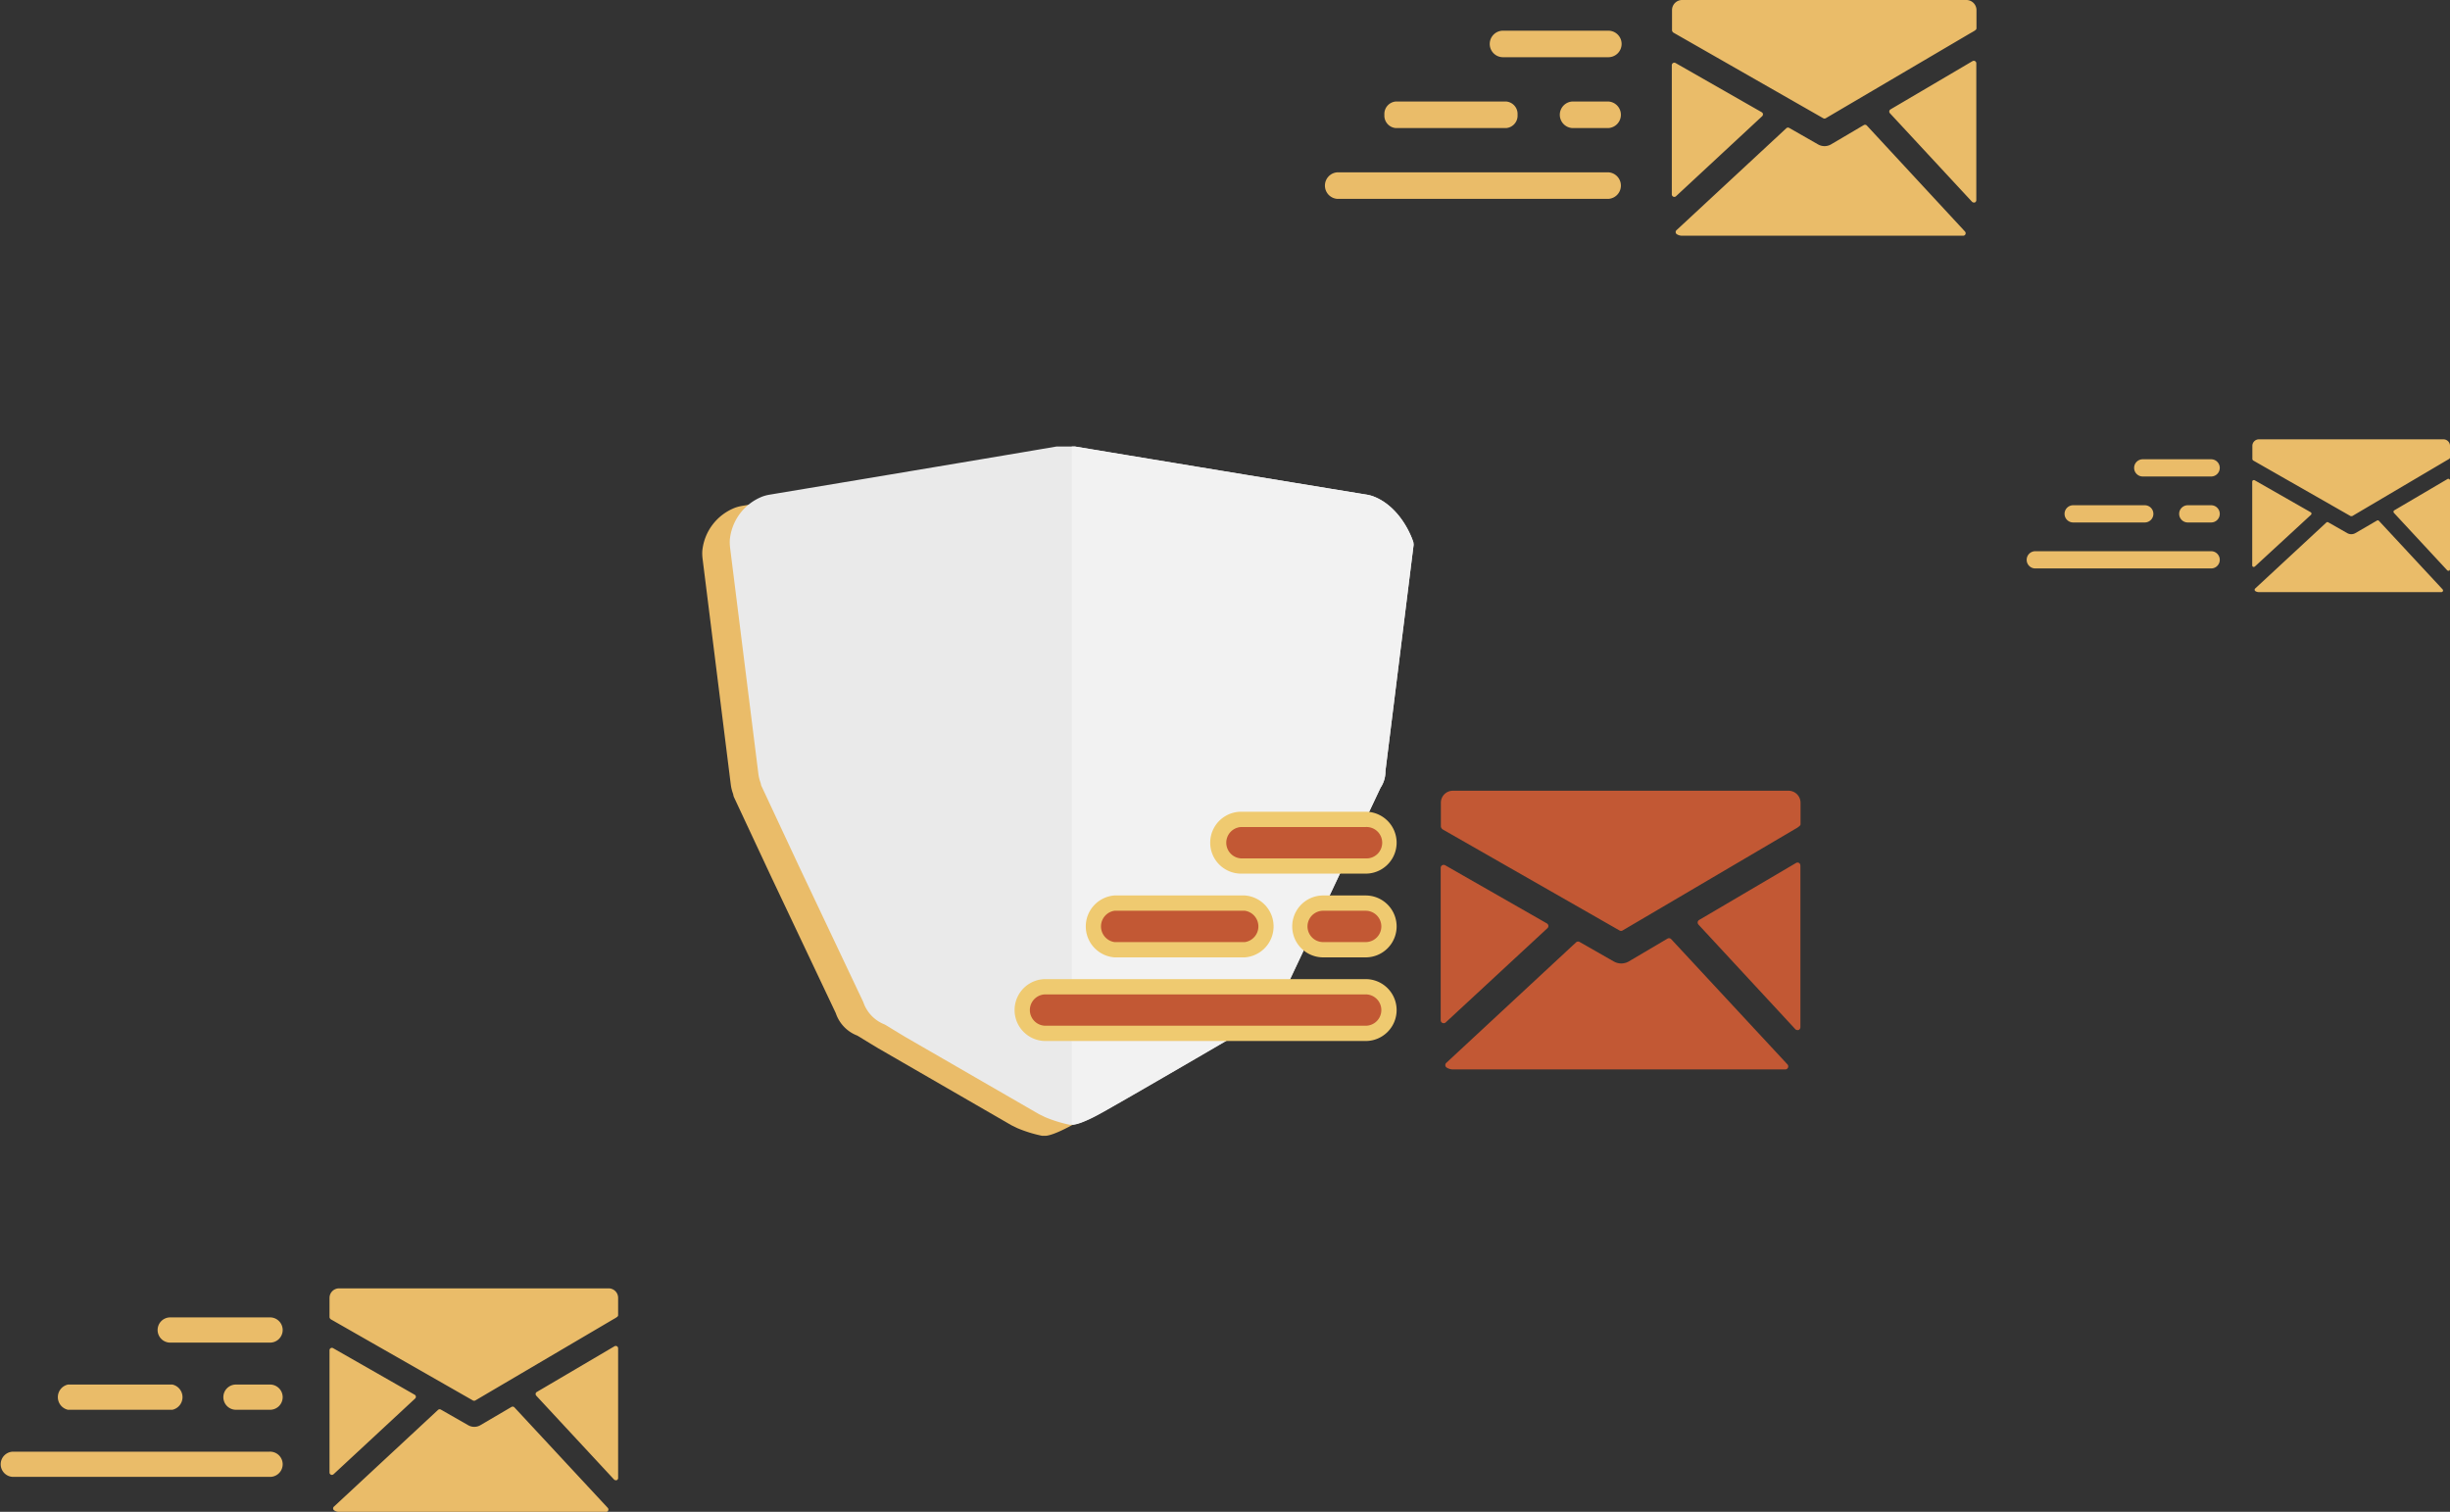
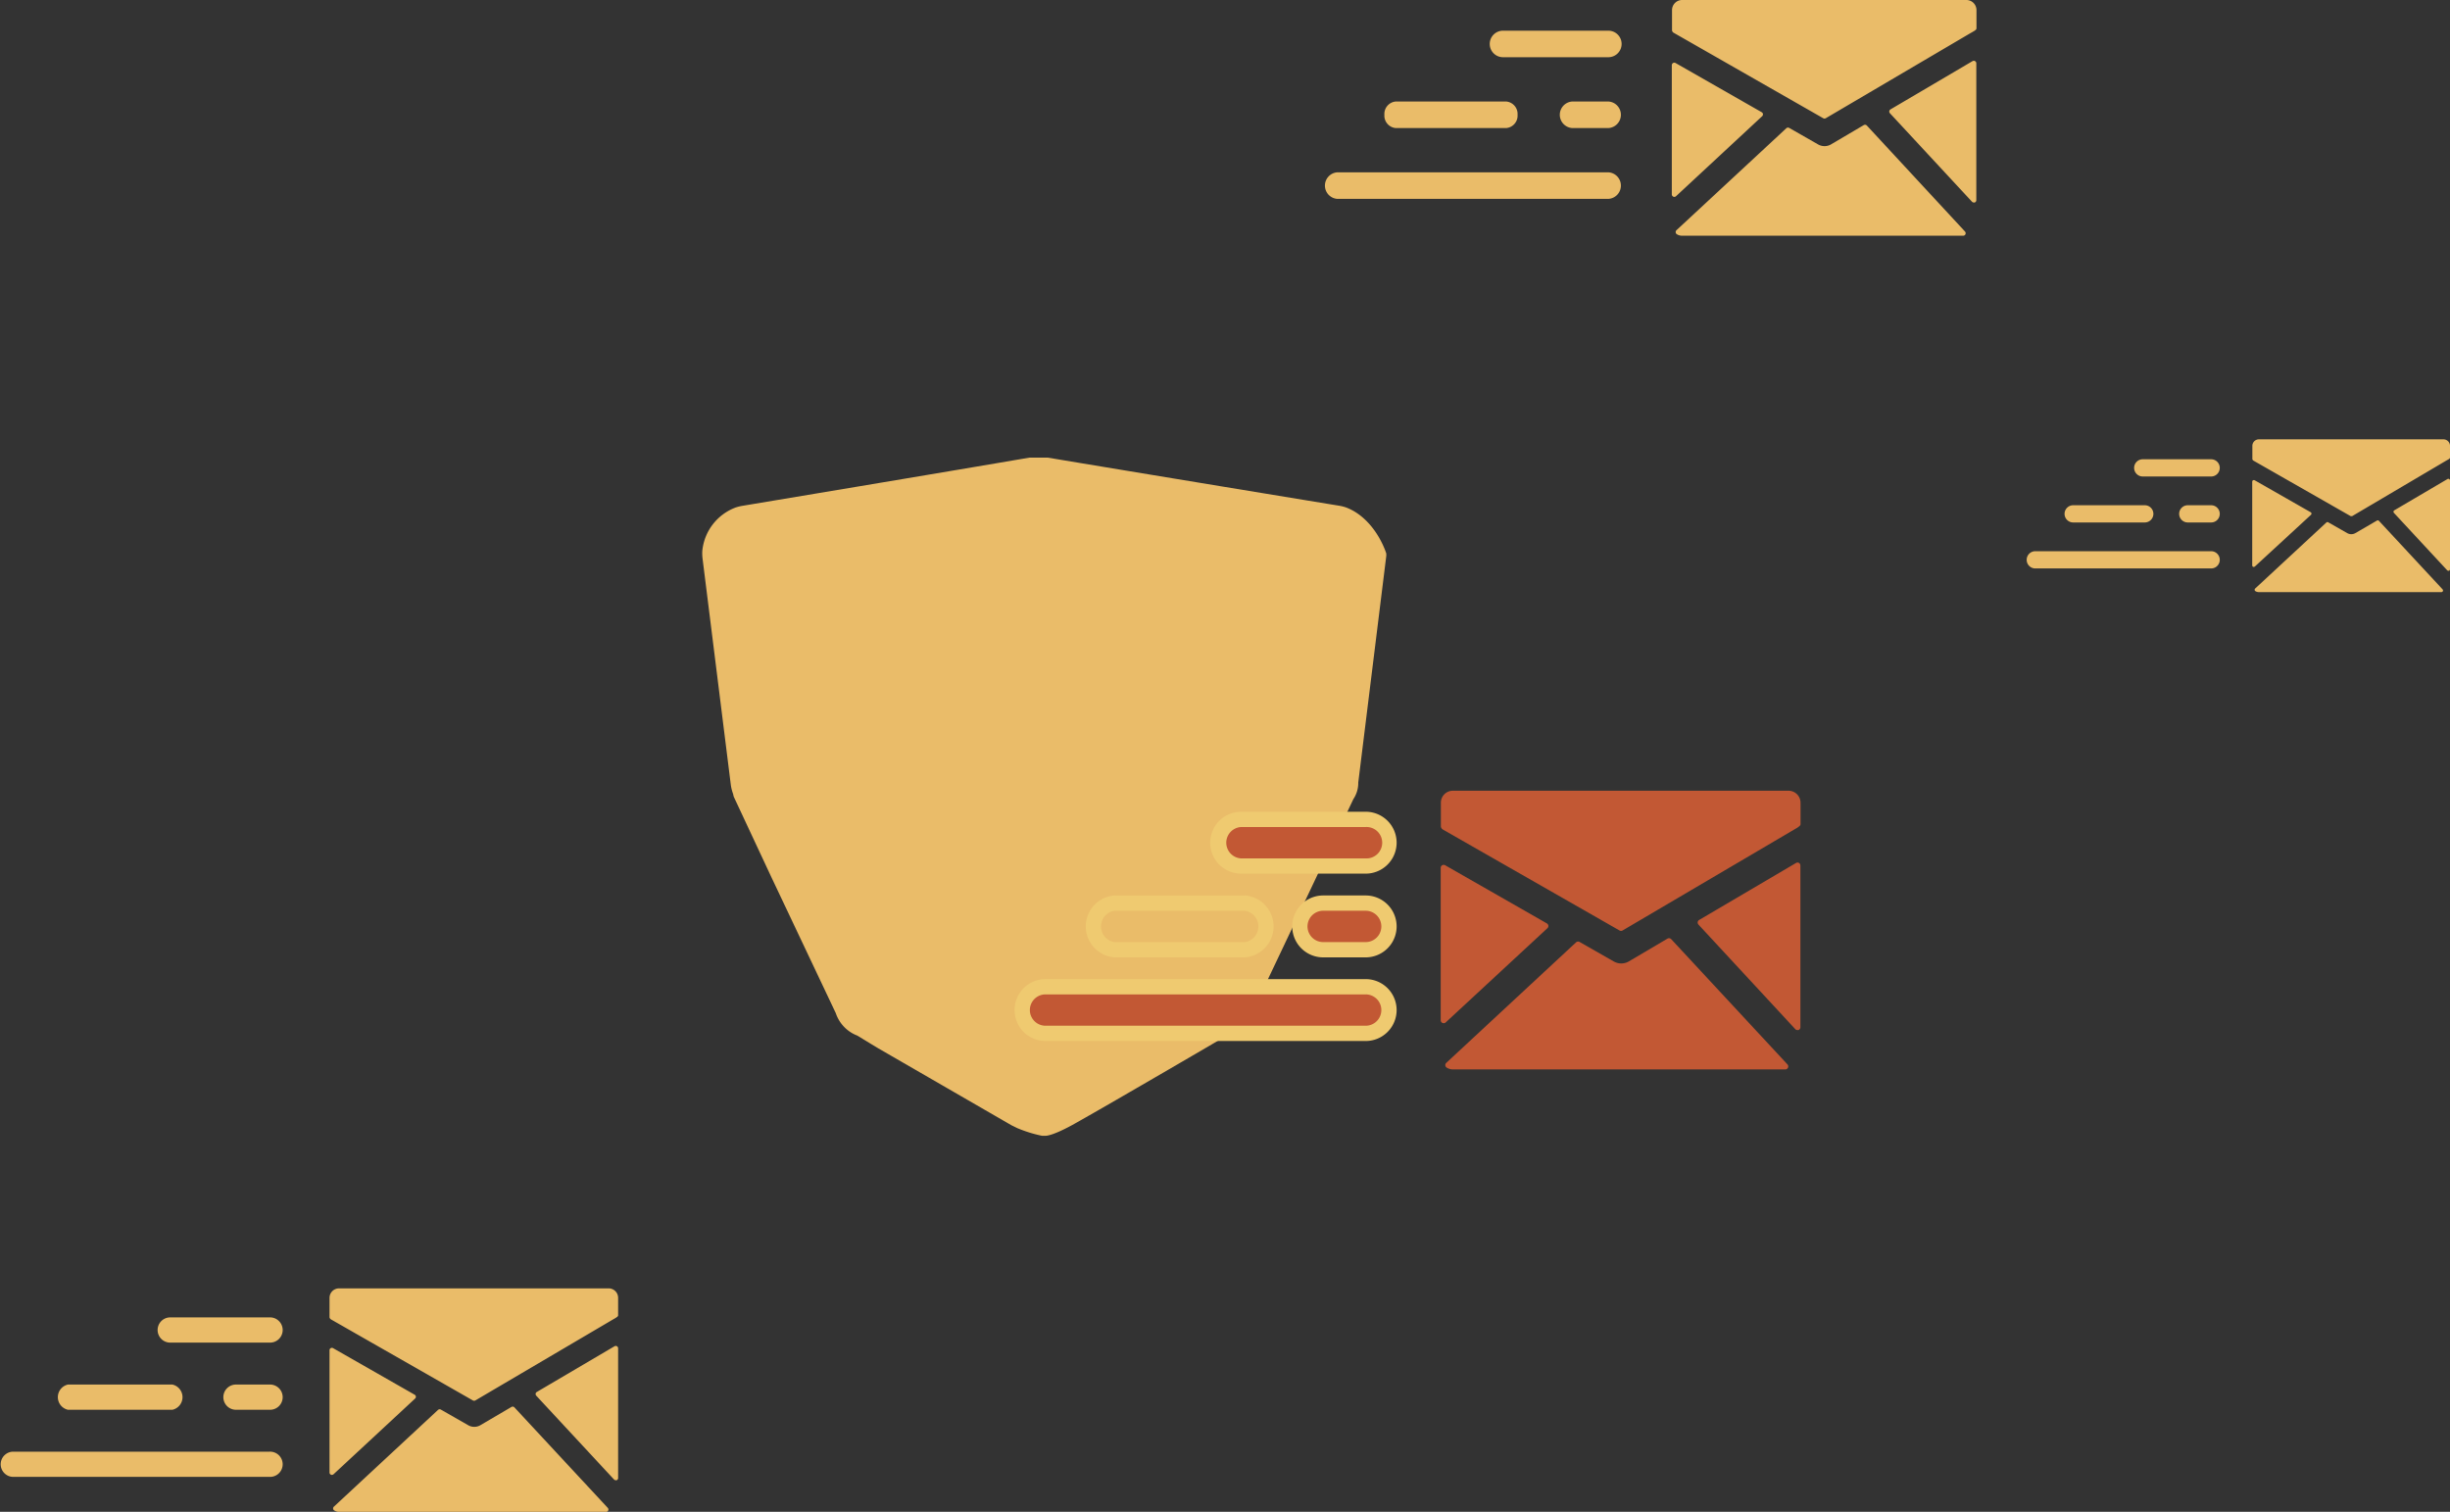
<svg xmlns="http://www.w3.org/2000/svg" viewBox="0 0 569.09 351.2">
  <rect x="0" y="0" width="569.09" height="351.2" fill="#333333" stroke="none" />
  <defs>
    <style>.cls-1{fill:#eabc69}.cls-5{fill:#c25834}.cls-6{fill:#efca70}</style>
  </defs>
  <g id="Ebene_2" data-name="Ebene 2">
    <g id="Ebene_1-2" data-name="Ebene 1">
-       <path class="cls-1" d="M244.77 337.05zM245.25 90.58l-1.09-.01 1.09.01zM245 337z" />
      <path d="M245 337z" fill="#dbad65" />
      <path class="cls-1" d="M322 128.67v-.13c-1.36-4-4.56-8.92-9.43-10.69a9.39 9.39 0 00-1.5-.37c-.07 0-50.78-8.34-67.68-11.17h-4.3c-16.9 2.91-66.55 11.18-66.55 11.18a10.56 10.56 0 00-1.68.41 12 12 0 00-7.73 10.1 10.16 10.16 0 00.07 1.83l6.54 52.37a9.83 9.83 0 00.55 2.24c.06.3.1.45.14.62l8.62 18.44 15.08 31.84a8.45 8.45 0 005 5.23c.21.11 2 1.23 4.81 2.92l31 17.91 1.37.67a30.55 30.55 0 005.75 1.78h.75c.23 0 1.88 0 7.25-3.06 9-5.06 35.77-20.72 35.77-20.72a13.33 13.33 0 005-4.81l23.53-49.62a6.76 6.76 0 001.14-3.86l6.5-52.57a2 2 0 000-.54z" />
-       <path d="M328.3 126.09v-.13c-1.36-4-4.56-8.92-9.43-10.69a9.41 9.41 0 00-1.5-.38c-.07 0-50.78-8.33-67.68-11.16h-4.3c-16.9 2.9-66.55 11.17-66.55 11.17a9.5 9.5 0 00-1.67.42 12 12 0 00-7.65 10.11 11.16 11.16 0 00.07 1.83l6.55 52.36a9.24 9.24 0 00.54 2.25c.06.29.1.44.14.61l8.62 18.45 15.08 31.84a8.5 8.5 0 005 5.23c.21.11 2 1.23 4.82 2.92l31 17.9c.47.24 1 .48 1.36.67a30.59 30.59 0 005.75 1.79h.75c.23 0 1.88 0 7.26-3.06 9-5.06 35.77-20.72 35.77-20.72a13.34 13.34 0 005-4.82L320.67 183a6.78 6.78 0 001.14-3.86l6.54-52.53a1.94 1.94 0 00-.05-.52z" fill="#eaeaea" />
-       <path d="M328.3 126.08v-.13c-1.36-4-4.56-8.92-9.43-10.69a9.39 9.39 0 00-1.5-.37c-.07 0-50.78-8.34-67.68-11.17h-.74v157.5h.21c.23 0 1.88 0 7.26-3.06 9-5.06 35.77-20.72 35.77-20.72a13.39 13.39 0 005-4.81L320.67 183a6.76 6.76 0 001.14-3.86l6.54-52.52a2 2 0 00-.05-.54z" fill="#f2f2f2" />
      <path class="cls-5" d="M288.3 201.18a5.42 5.42 0 010-10.83h28.92a5.42 5.42 0 110 10.83z" />
      <path class="cls-6" d="M317.22 192.12a3.65 3.65 0 110 7.29H288.3a3.65 3.65 0 010-7.29h28.92m0-3.55H288.3a7.19 7.19 0 000 14.38h28.92a7.19 7.19 0 000-14.38z" />
-       <path class="cls-5" d="M258.88 220.63a5.45 5.45 0 010-10.84h30.28a5.45 5.45 0 010 10.84z" />
      <path class="cls-6" d="M289.16 211.57a3.68 3.68 0 010 7.28h-30.28a3.68 3.68 0 010-7.28h30.28m0-3.55h-30.28a7.21 7.21 0 000 14.38h30.28a7.21 7.21 0 000-14.38z" />
      <path class="cls-5" d="M242.86 240.07a5.42 5.42 0 010-10.83h74.36a5.42 5.42 0 110 10.83z" />
      <path class="cls-6" d="M317.22 231a3.64 3.64 0 110 7.28h-74.36a3.64 3.64 0 010-7.28h74.36m0-3.55h-74.36a7.19 7.19 0 000 14.38h74.36a7.19 7.19 0 100-14.38z" />
      <path class="cls-5" d="M307.35 220.63a5.42 5.42 0 010-10.84h9.87a5.42 5.42 0 010 10.84z" />
      <path class="cls-6" d="M317.22 211.57a3.64 3.64 0 110 7.28h-9.87a3.64 3.64 0 110-7.28h9.87m0-3.55h-9.87a7.19 7.19 0 100 14.38h9.87a7.19 7.19 0 000-14.38z" />
      <path class="cls-5" d="M415.46 183.69h-78a2.78 2.78 0 00-2.77 2.78v5.58a1 1 0 00.51.68l41 23.43a.73.73 0 00.35.09.74.74 0 00.35-.1l39.78-23.4c.22-.13.82-.46 1-.61s.55-.35.55-.68v-5a2.79 2.79 0 00-2.77-2.77zM417.89 200.47a.7.7 0 00-.7 0l-22.51 13.24a.71.71 0 00-.34.5.73.73 0 00.18.57L417 239.06a.65.65 0 00.5.22.75.75 0 00.26 0 .71.71 0 00.44-.65v-37.55a.73.73 0 00-.31-.61zM388.19 218.17a.7.7 0 00-.86-.13l-9 5.31a3.51 3.51 0 01-3.48 0l-7.94-4.53a.71.71 0 00-.82.09l-30.15 28a.72.72 0 00-.22.59.69.69 0 00.34.52 2.74 2.74 0 001.38.41h77.24a.7.7 0 00.64-.42.69.69 0 00-.13-.75zM359.44 215.62a.71.71 0 00.22-.58.73.73 0 00-.35-.53L335.68 201a.71.71 0 00-.69 0 .69.69 0 00-.34.6V237a.67.67 0 00.41.63.71.71 0 00.28.06.69.69 0 00.47-.18z" />
      <path class="cls-1" d="M373.59 13.29h-24.47a3.08 3.08 0 110-6.16h24.47a3.08 3.08 0 110 6.16zM349.85 29.75h-25.63a2.89 2.89 0 01-2.65-3.08 2.9 2.9 0 012.65-3.09h25.63a2.9 2.9 0 012.65 3.09 2.89 2.89 0 01-2.65 3.08zM373.59 46.2h-62.92a3.09 3.09 0 010-6.17h62.92a3.09 3.09 0 010 6.17zM373.59 29.75h-8.36a3.09 3.09 0 010-6.17h8.36a3.09 3.09 0 010 6.17zM456.72 0h-66a2.35 2.35 0 00-2.34 2.35v4.72a.78.78 0 00.43.57l34.7 19.83a.6.6 0 00.3.07.51.51 0 00.29-.08l33.66-19.8c.19-.1.69-.38.88-.51s.46-.3.46-.58V2.35A2.35 2.35 0 00456.72 0zM458.77 14.2a.59.59 0 00-.59 0l-19.05 11.21a.58.58 0 00-.13.9l19.05 20.54a.59.59 0 00.43.19.78.78 0 00.21 0 .58.58 0 00.37-.55V14.71a.58.58 0 00-.29-.51zM433.64 29.17a.58.58 0 00-.72-.11l-7.64 4.5a3 3 0 01-2.95 0l-6.72-3.84a.57.57 0 00-.69.08l-25.51 23.68a.58.58 0 00-.18.5.58.58 0 00.28.44 2.31 2.31 0 001.17.34H456a.58.58 0 00.54-.35.59.59 0 00-.11-.63zM409.31 27a.6.6 0 00.19-.5.56.56 0 00-.3-.44l-20-11.42a.57.57 0 00-.58 0 .6.6 0 00-.29.51v30a.59.59 0 00.58.59.59.59 0 00.4-.16zM513.61 110.69h-15.89a2 2 0 010-4h15.89a2 2 0 010 4zM498.19 121.37h-16.63a2 2 0 010-4h16.63a2 2 0 010 4zM513.61 132.05h-40.85a2 2 0 010-4h40.85a2 2 0 010 4zM513.61 121.37h-5.43a2 2 0 110-4h5.43a2 2 0 010 4zM567.57 102.06H524.7a1.52 1.52 0 00-1.52 1.52v3.07a.52.52 0 00.28.37L546 119.89a.38.38 0 00.19 0 .45.45 0 00.19 0L568.22 107c.12-.07.45-.25.57-.33s.3-.19.3-.37v-2.75a1.52 1.52 0 00-1.52-1.49zM568.9 111.28a.39.39 0 00-.39 0l-12.36 7.27a.36.36 0 00-.18.28.38.38 0 00.09.31l12.37 13.33a.36.36 0 00.28.12h.14a.4.4 0 00.24-.36v-20.6a.36.36 0 00-.19-.35zM552.59 121a.37.37 0 00-.47-.07l-5 2.91a1.92 1.92 0 01-1.91 0l-4.37-2.49a.38.38 0 00-.44 0l-16.57 15.37a.41.41 0 00-.12.32.42.42 0 00.19.29 1.5 1.5 0 00.76.22h42.43a.38.38 0 00.28-.64zM536.79 119.6a.38.38 0 00.12-.33.35.35 0 00-.19-.28l-13-7.42a.39.39 0 00-.38 0 .36.36 0 00-.19.33v19.45a.37.37 0 00.23.34.26.26 0 00.15 0 .38.38 0 00.26-.11zM62.56 311.89H39.37a2.93 2.93 0 010-5.85h23.19a2.93 2.93 0 110 5.85zM40.06 327.49H15.77a3 3 0 010-5.85h24.29a3 3 0 010 5.85zM62.56 343.08H2.92a2.93 2.93 0 010-5.85h59.64a2.93 2.93 0 110 5.85zM62.56 327.49h-7.92a2.93 2.93 0 010-5.85h7.92a2.93 2.93 0 110 5.85zM141.36 299.29H78.77a2.22 2.22 0 00-2.23 2.22V306a.74.74 0 00.41.54l32.9 18.79a.52.52 0 00.27.07.59.59 0 00.29-.07l31.9-18.77c.18-.1.66-.37.83-.49s.44-.28.44-.54v-4a2.21 2.21 0 00-2.22-2.24zM143.31 312.74a.58.58 0 00-.57 0l-18.05 10.62a.52.52 0 00-.27.4.58.58 0 00.14.46l18.06 19.46a.54.54 0 00.41.18.45.45 0 00.2 0 .55.55 0 00.35-.51v-30.12a.57.57 0 00-.27-.49zM119.49 326.94a.55.55 0 00-.69-.1l-7.24 4.25a2.81 2.81 0 01-2.79 0l-6.37-3.64a.56.56 0 00-.66.08L77.56 350a.56.56 0 00-.18.47.54.54 0 00.28.42 2.16 2.16 0 001.11.33h62a.55.55 0 00.51-.34.58.58 0 00-.11-.6zM96.42 324.89a.54.54 0 00.18-.47.56.56 0 00-.28-.42l-18.95-10.82a.54.54 0 00-.55 0 .57.57 0 00-.28.48v28.4a.54.54 0 00.33.51.48.48 0 00.23.05.57.57 0 00.38-.15z" />
    </g>
  </g>
</svg>